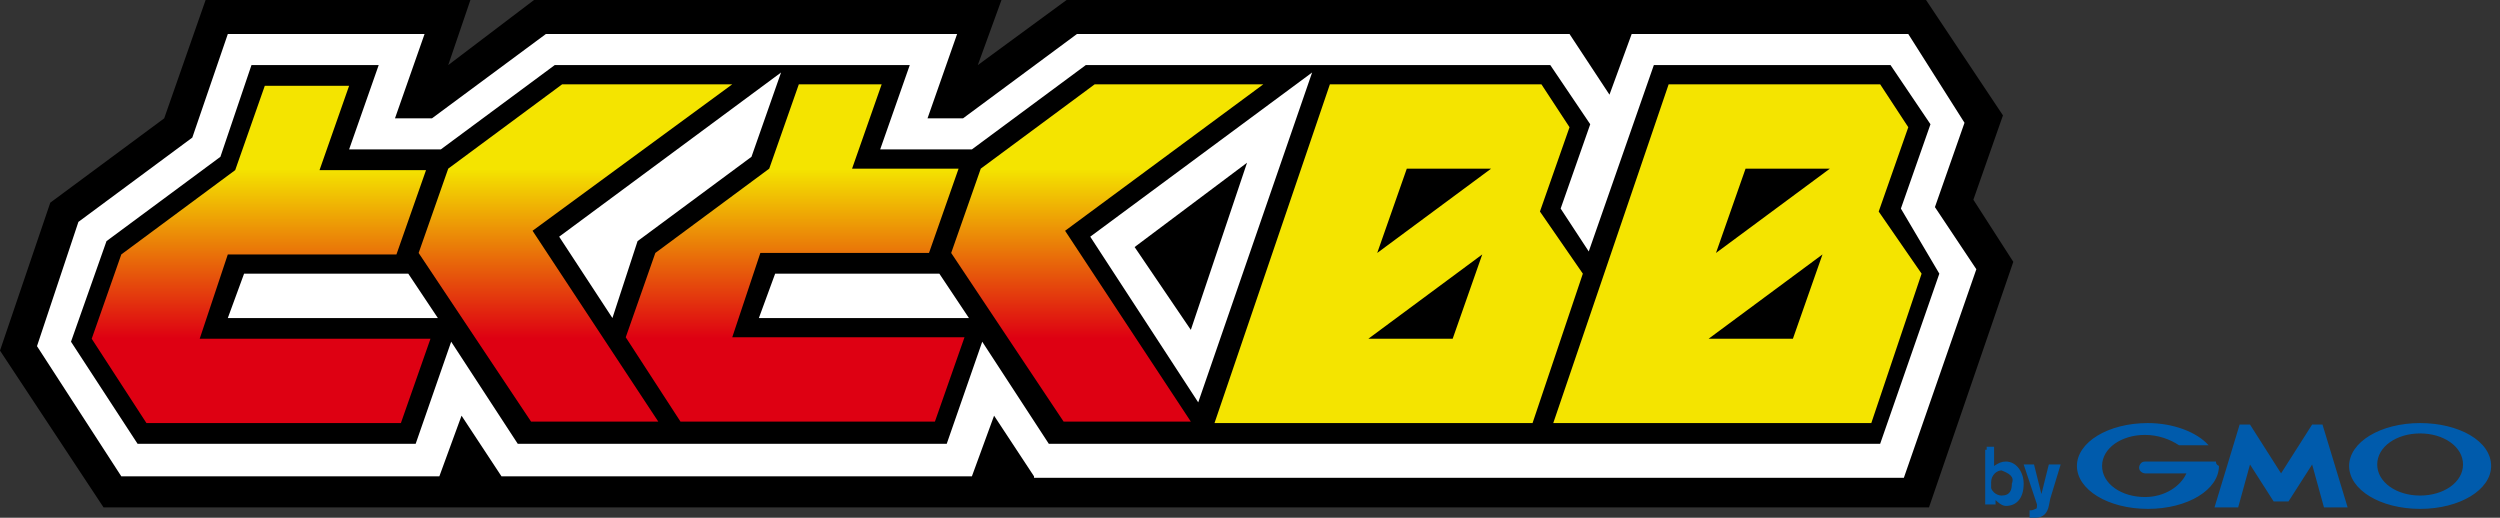
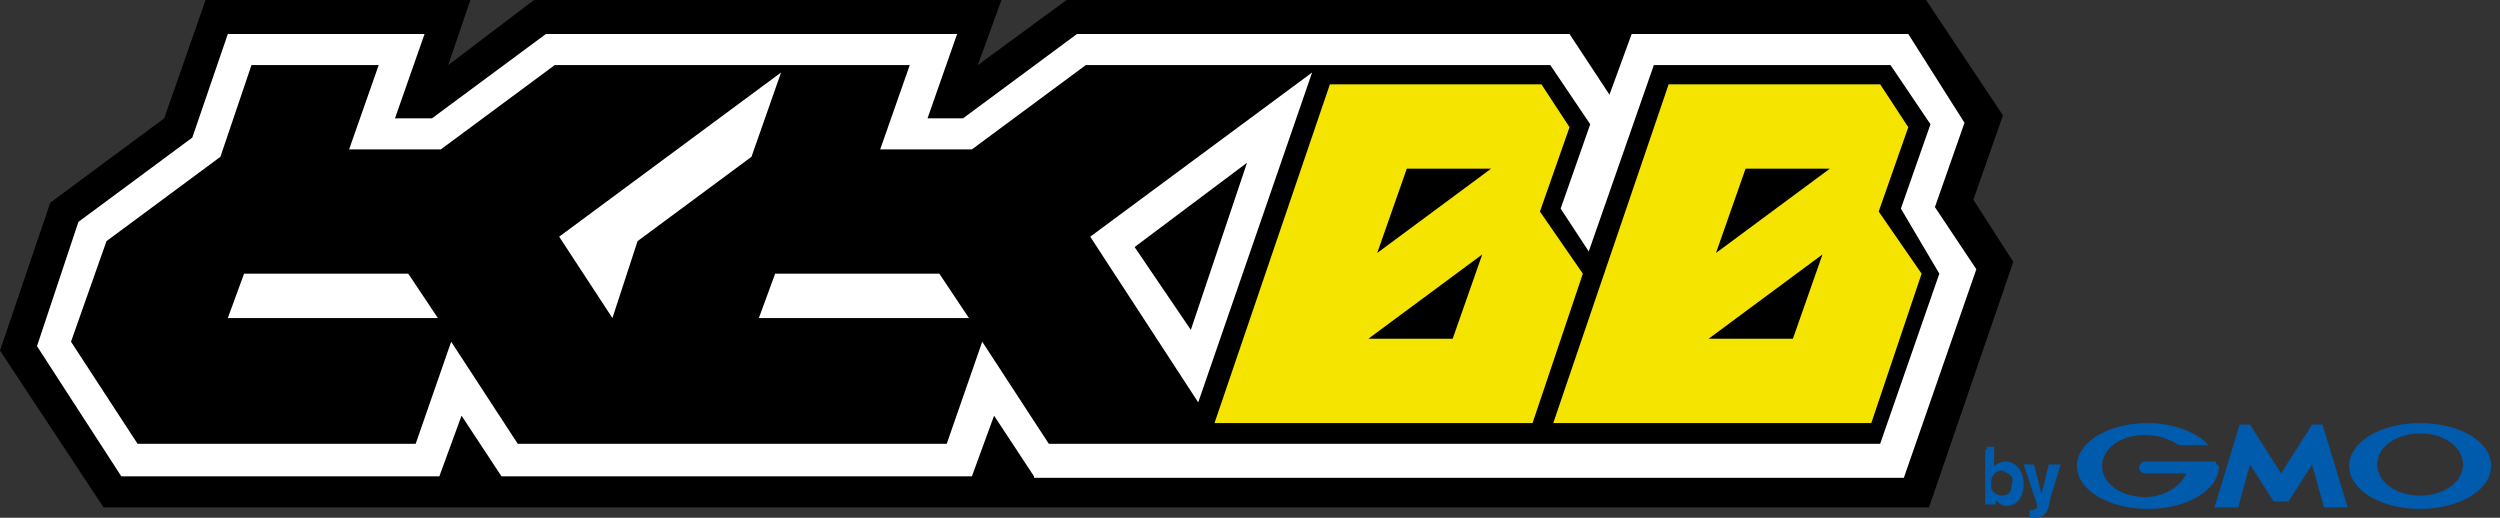
<svg xmlns="http://www.w3.org/2000/svg" enable-background="new 0 0 169 35" height="35" viewBox="0 0 169 35" width="169">
  <rect x="0" y="0" width="169" height="35" fill="#333333" stroke="none" />
  <linearGradient id="a" gradientTransform="matrix(1 0 0 -1 0 .276)" gradientUnits="userSpaceOnUse" x1="45.805" x2="45.805" y1="-28.332" y2="-5.439">
    <stop offset=".25" stop-color="#de0012" />
    <stop offset=".75" stop-color="#f4e400" />
  </linearGradient>
  <path d="m136 32.7c0 .4-.1.8-.7.8 0 0-.5 0-.7-.5 0 0 0-.1 0-.4 0-.5.4-.8.7-.8.5.2.9.4.7.9zm-1.8-2.3v3.7h.7v-.3c.1.1.4.4.7.4.7 0 1.2-.5 1.2-1.5 0-.8-.5-1.5-1.2-1.5-.3 0-.5.1-.8.3v-1.3h-.5v.2zm5.1 1-.7 2.3-.1.5c-.1.5-.4.8-.9.8-.3 0-.3 0-.4 0v-.5h.1s.1 0 .3-.1c.1 0 .1-.1.1-.3l-.9-2.7h.7l.5 2 .5-2zm15 2.5h.4l1.6-2.5.8 2.9h1.6l-1.7-5.6h-.7l-2.1 3.3-2.1-3.3h-.7l-1.7 5.6h1.6l.8-2.9 1.6 2.5zm-4.5-2.7h-.3-1.5-3c-.3 0-.4.3-.4.4 0 .3.3.4.4.4h2.8c-.4.9-1.5 1.6-2.8 1.6-1.6 0-2.9-.9-2.9-2.1s1.3-2.1 2.9-2.1c.9 0 1.7.3 2.3.7h2c-.8-.9-2.4-1.5-4.1-1.5-2.7 0-4.8 1.3-4.8 2.9s2.1 2.9 4.8 2.9 4.8-1.3 4.8-2.9c-.2-.1-.2-.2-.2-.3zm13.8-2.6c-2.7 0-4.8 1.3-4.8 2.9s2.1 2.9 4.8 2.9 4.8-1.3 4.8-2.9c0-1.7-2.2-2.9-4.8-2.9zm0 4.9c-1.6 0-2.9-.9-2.9-2.1s1.3-2.1 2.9-2.1 2.9.9 2.9 2.1-1.3 2.1-2.9 2.1z" fill="#005bac" />
  <path d="m133.4 13.5 2-5.7-5.2-7.8h-58.1l-6 4.4 1.6-4.4h-31.6l-5.8 4.4 1.5-4.4h-17.9l-2.8 8-7.7 5.7-3.4 10 7 10.6h123.4l5.7-16.6z" />
  <path d="m69.9 32.2-2.7-4.1-1.5 4.1h-31.8l-2.7-4.1-1.5 4.1h-21.5l-5.7-8.8 2.8-8.4 7.7-5.7 2.4-7h13.3l-2 5.7h2.5l7.7-5.7h27.8l-2 5.7h2.4l7.7-5.7h33.3l2.7 4.1 1.5-4.1h18.7l3.8 6-2 5.7 2.8 4.2-4.9 14.1h-58.8zm10.6-9.9 3.8-11.3-7.6 5.7z" fill="#fff" />
  <path d="m128.5 14.1 2-5.7-2.7-4h-16l-4.4 12.6-1.9-2.9 2-5.7-2.7-4h-31.4l-7.7 5.7h-6.2l2-5.7h-24l-7.7 5.7h-6.2l2-5.7h-8.6l-2.1 6.2-7.7 5.7-2.4 6.8 4.5 6.9h18.8l2.4-6.9 4.5 6.9h29l2.4-6.9 4.5 6.9h56.2l4-11.5zm-113.1 7.4 1.1-3h11.1l2 3zm35.9 0 1.1-3h11.1l2 3zm29.7 5.7-7.3-11.2 15-11.1zm-30.2-16.6-7.7 5.7-1.7 5.2-3.6-5.5 15-11.1z" />
  <path d="m104.1 14.3 2-5.7-1.9-2.9h-14.3l-7.8 22.9h21.5l3.4-10.1zm-5.9 8.6h-5.7l7.7-5.7zm-5.1-5.8 2-5.7h5.7zm33.9-2.8 2-5.7-1.9-2.9h-14.3l-7.8 22.9h21.5l3.4-10.1zm-5.8 8.6h-5.7l7.7-5.7zm-5.2-5.8 2-5.7h5.7z" fill="#f4e400" />
-   <path d="m13.5 22.9h15.6l-2 5.7h-17.2l-3.7-5.7 2-5.7 7.7-5.7 2-5.7h5.7l-2 5.7h7.2l-2 5.7h-11.4zm37.9-5.8h11.4l2-5.7h-7.2l2-5.7h-5.6l-2 5.7-7.7 5.7-2 5.7 3.7 5.7h17.2l2-5.7h-15.7zm-1.9-11.4h-11.5l-7.7 5.7-2 5.7 7.6 11.4h8.6l-8.5-12.9zm35.9 0h-11.4l-7.7 5.7-2 5.7 7.6 11.4h8.6l-8.5-12.9z" fill="url(#a)" />
</svg>